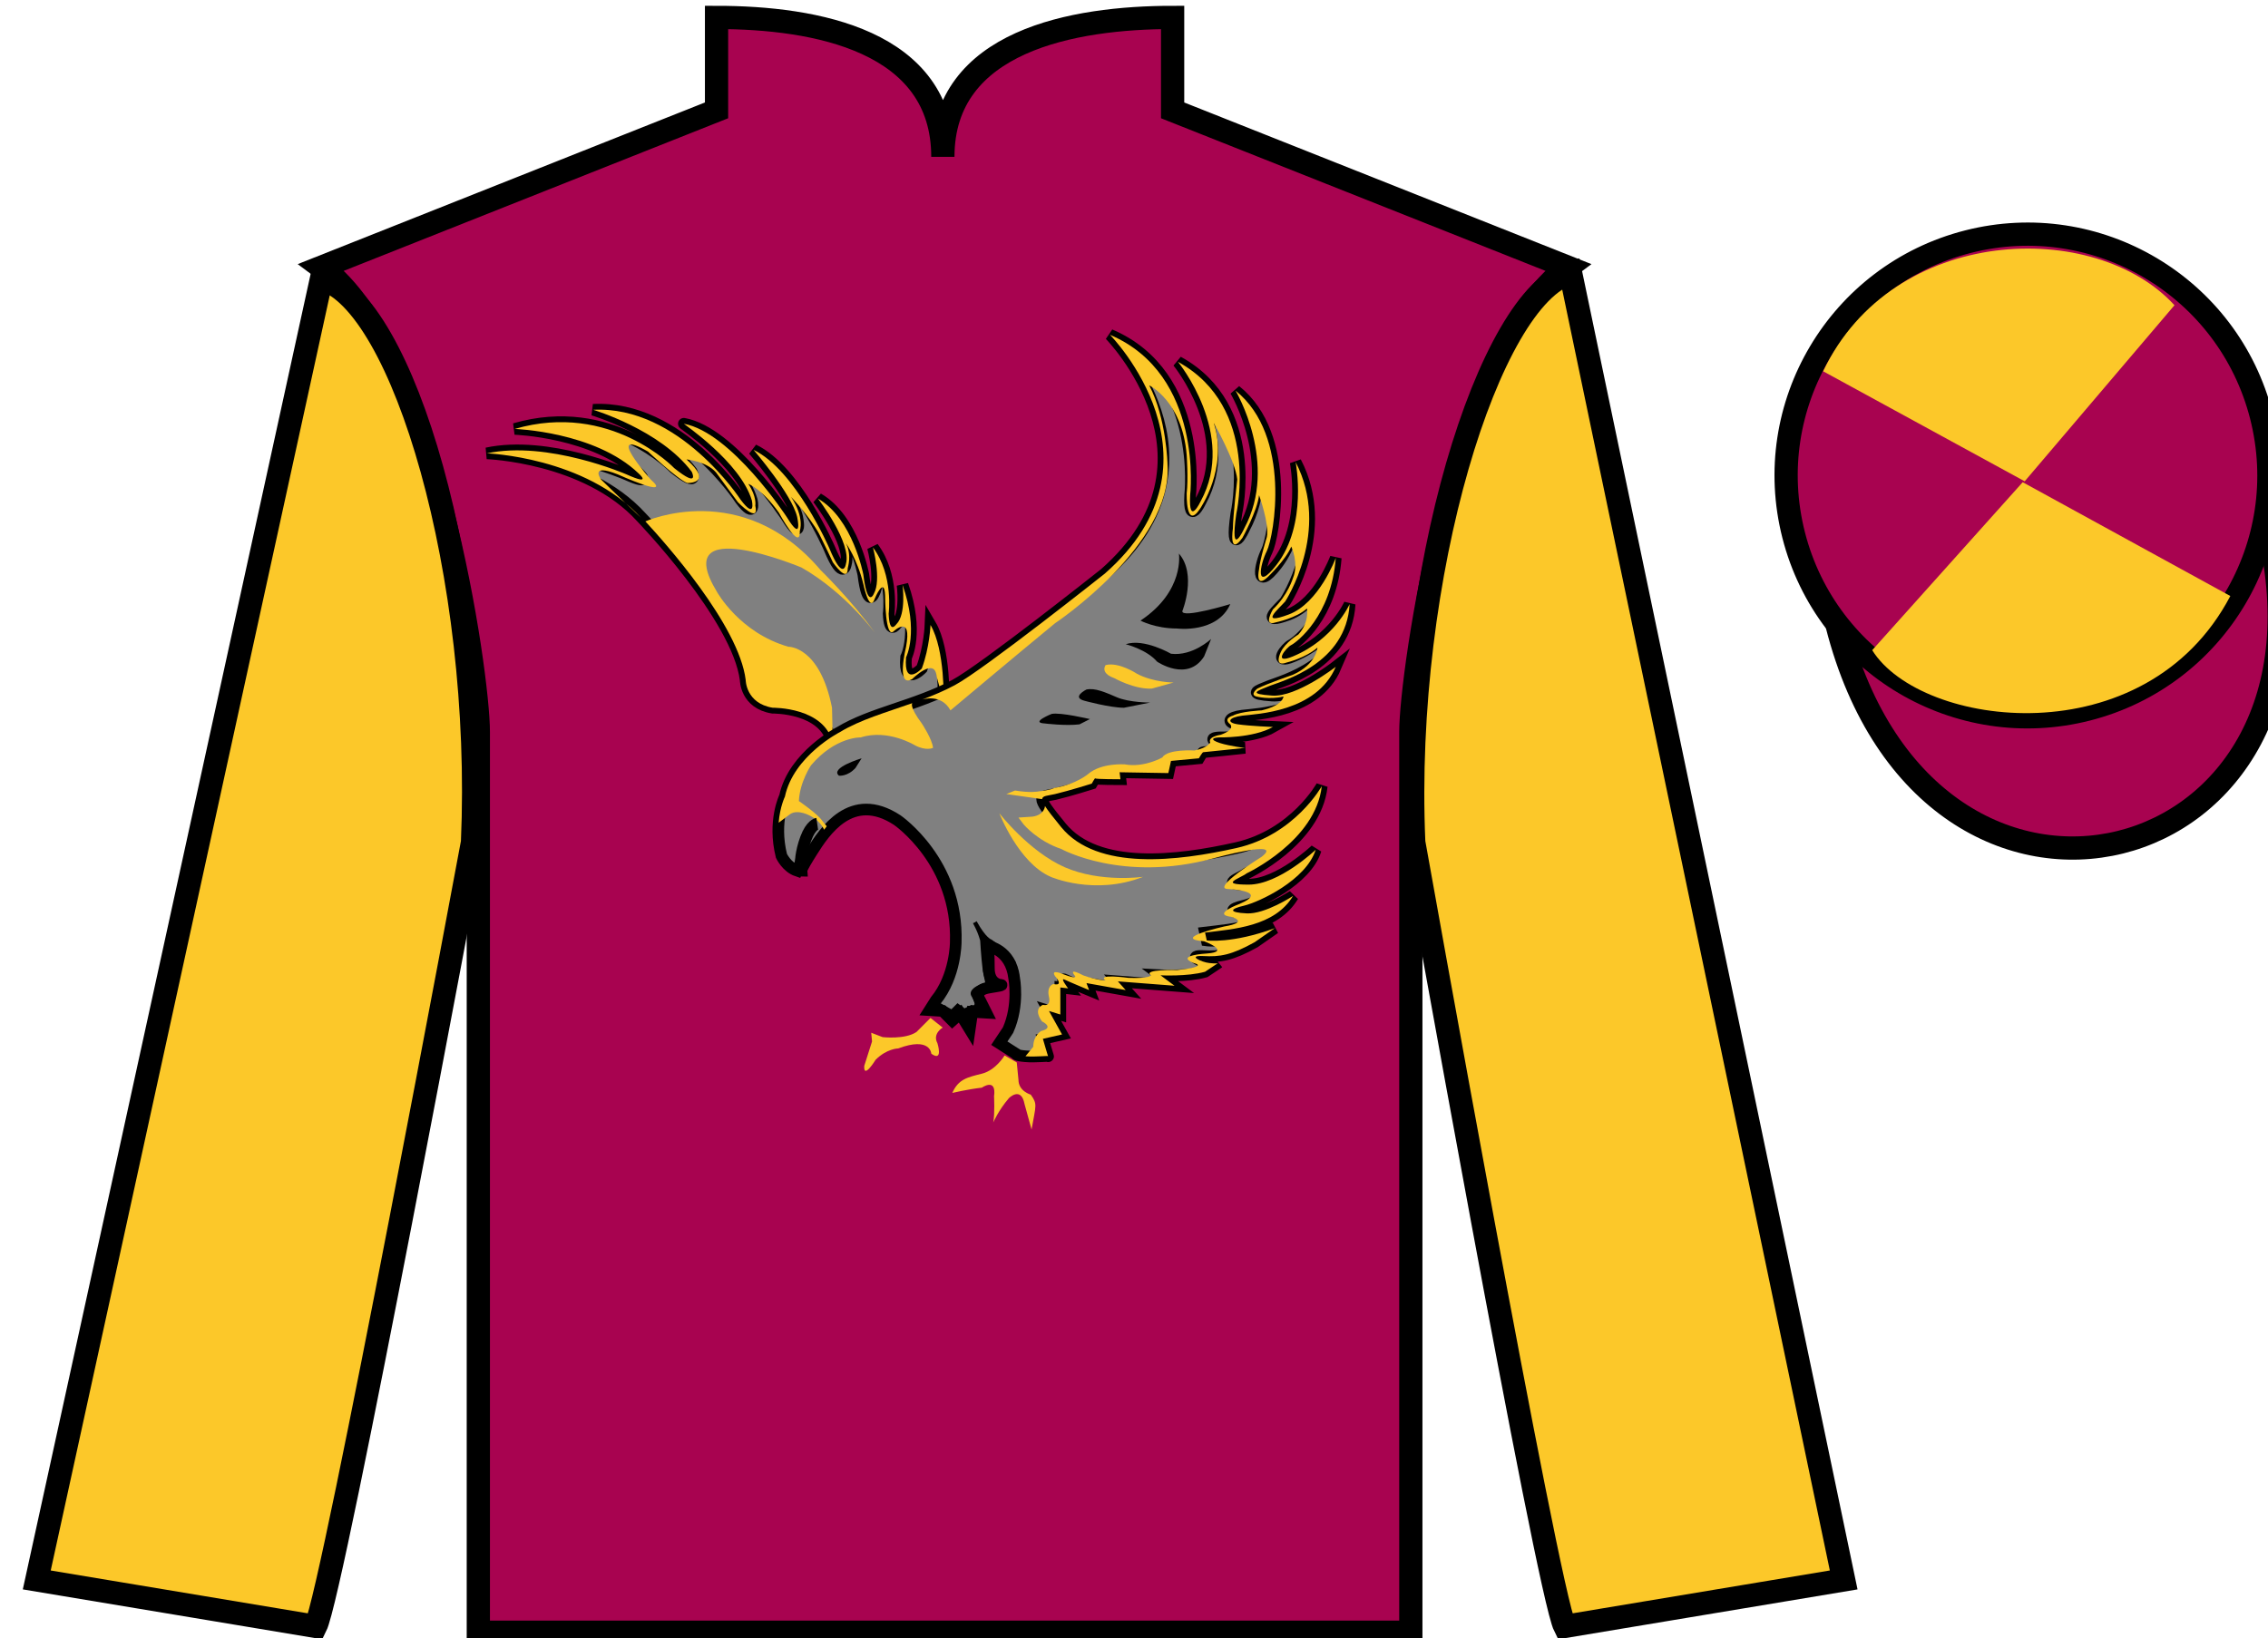
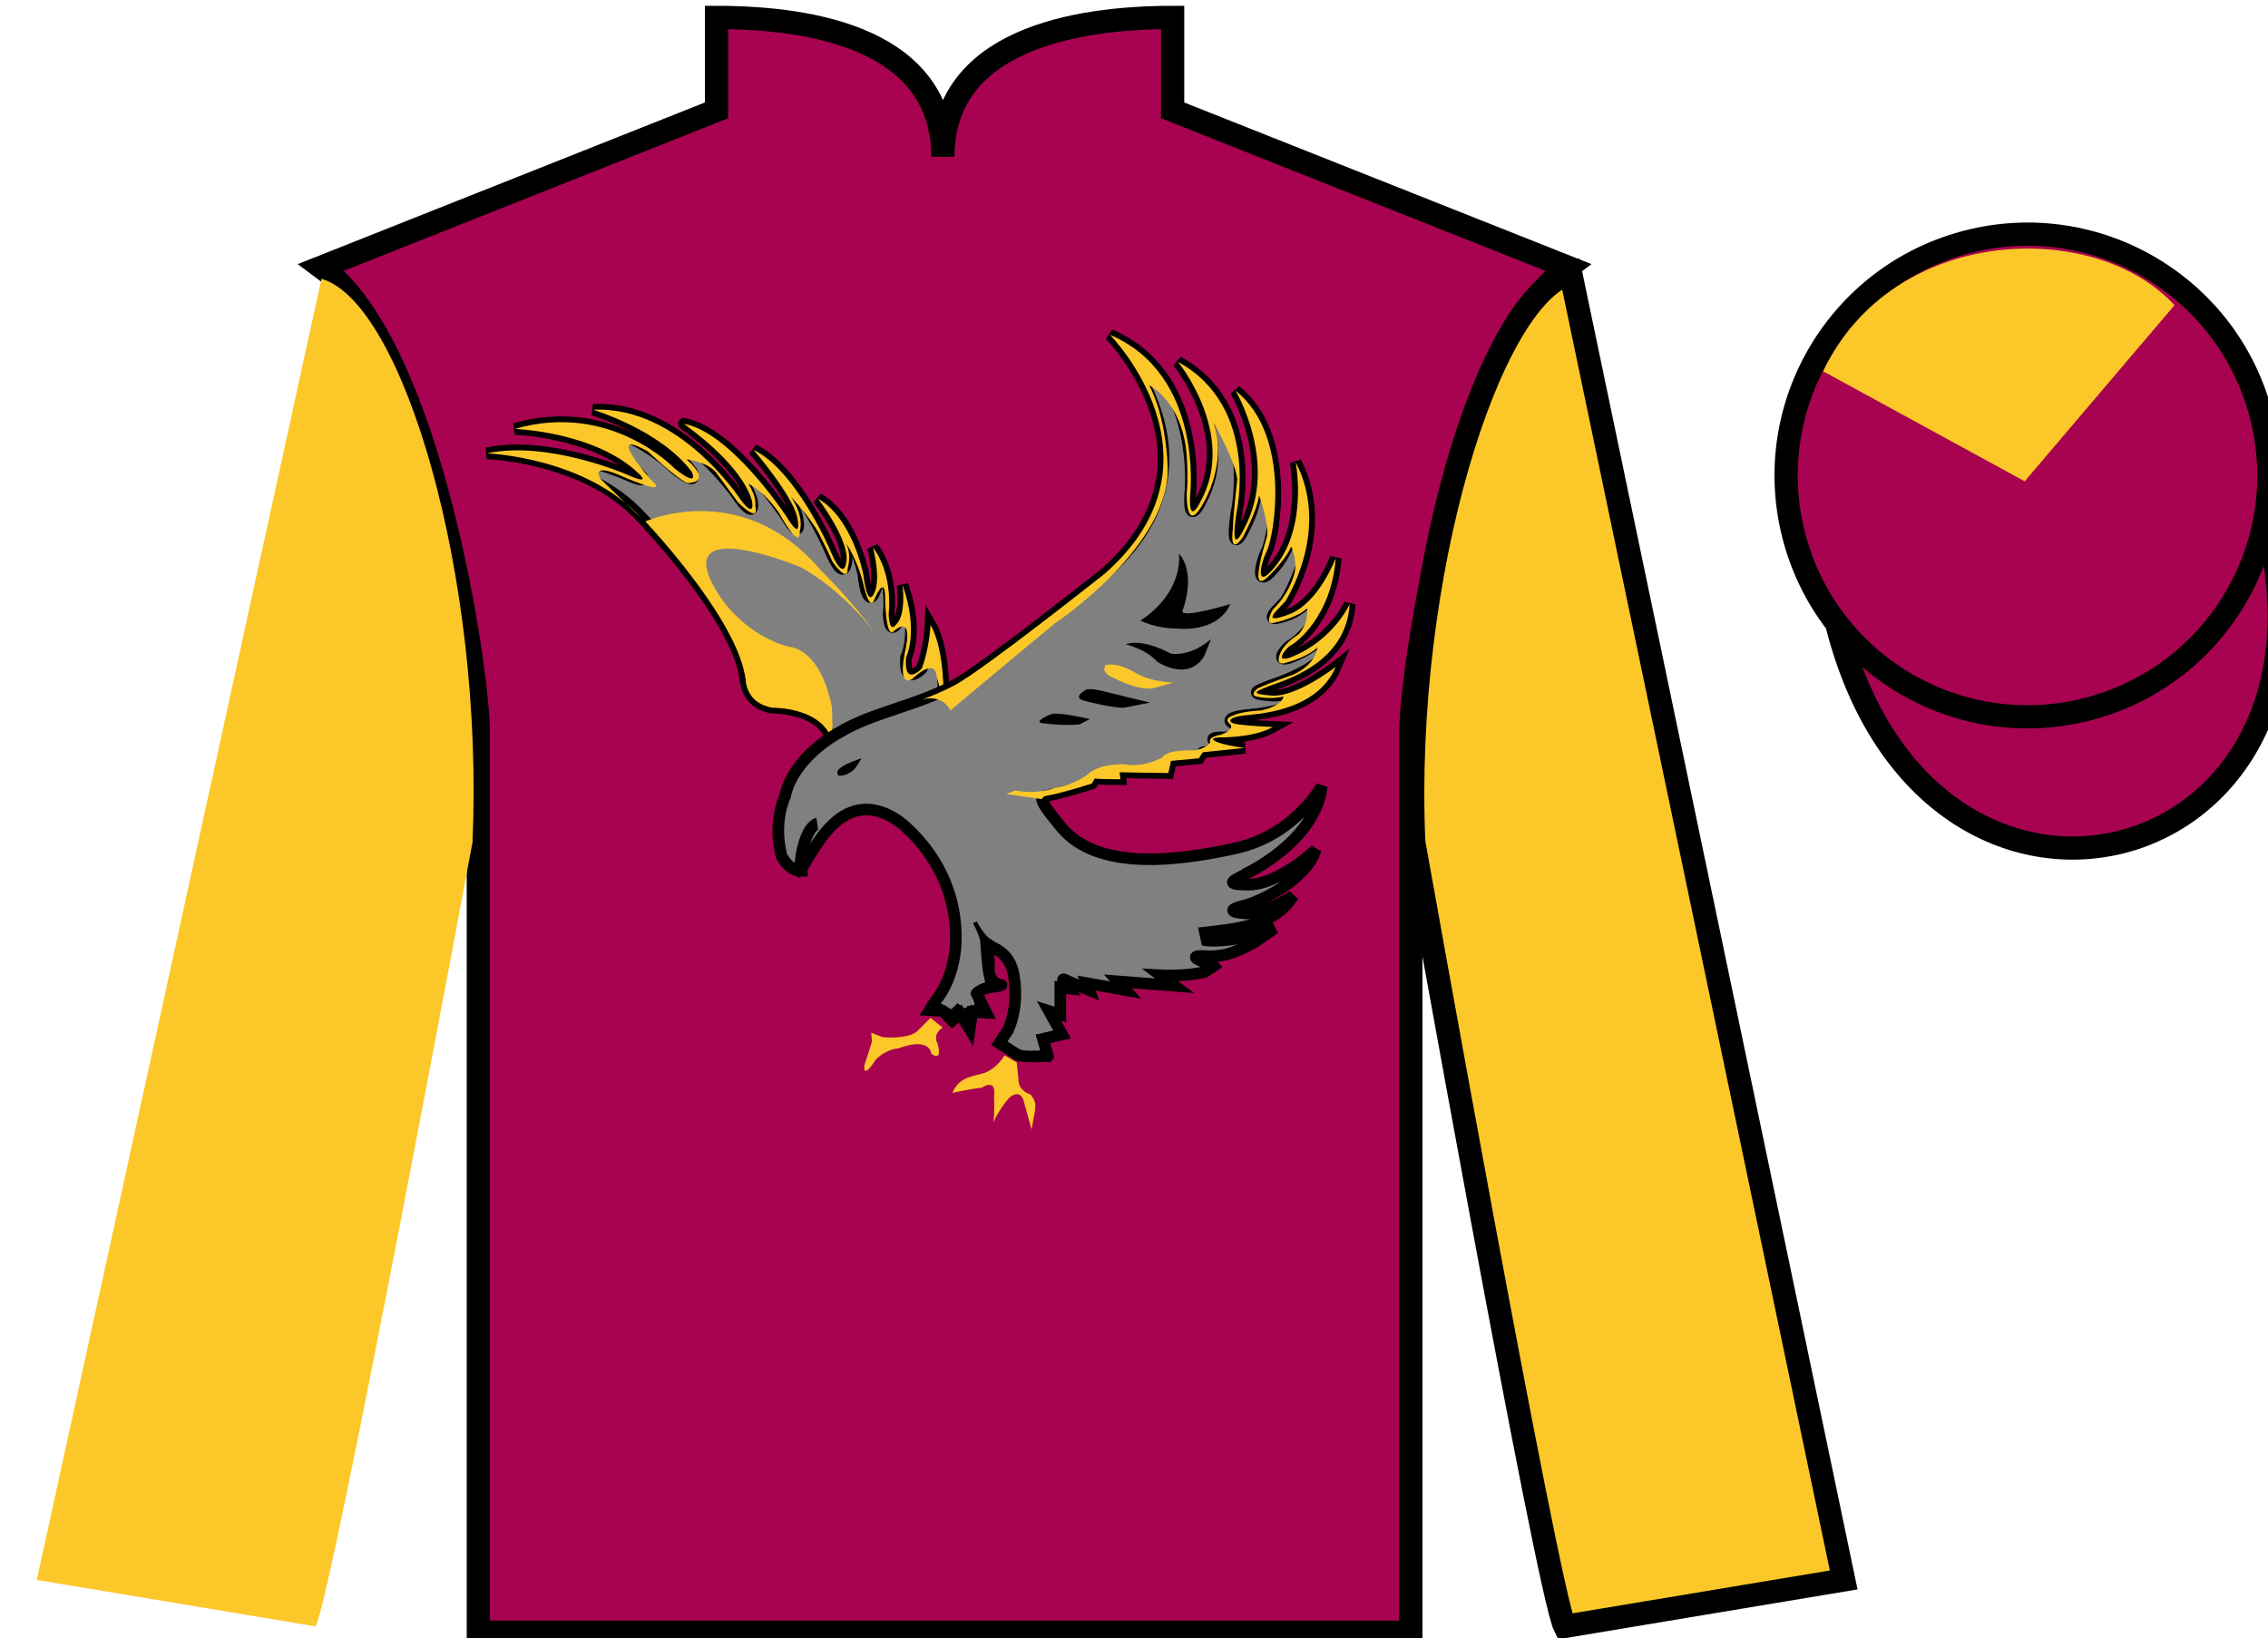
<svg xmlns="http://www.w3.org/2000/svg" width="97.59pt" height="70.5pt" viewBox="0 0 97.59 70.5" version="1.1">
  <g id="surface0">
    <path style=" stroke:none;fill-rule:nonzero;fill:rgb(65.882%,1.34%,31.255%);fill-opacity:1;" d="M 30.832 0.75 L 30.832 4.75 L 13.832 11.5 C 18.582 15 20.582 29 20.582 31.5 C 20.582 34 20.582 70.25 20.582 70.25 L 60.707 70.25 C 60.707 70.25 60.707 34 60.707 31.5 C 60.707 29 62.707 15 67.457 11.5 L 50.457 4.75 L 50.457 0.75 C 46.195 0.75 40.57 1.75 40.57 6.75 C 40.57 1.75 35.098 0.75 30.832 0.75 " />
    <path style="fill:none;stroke-width:10;stroke-linecap:butt;stroke-linejoin:miter;stroke:rgb(0%,0%,0%);stroke-opacity:1;stroke-miterlimit:4;" d="M 308.32 697.5 L 308.32 657.5 L 138.32 590 C 185.82 555 205.82 415 205.82 390 C 205.82 365 205.82 2.5 205.82 2.5 L 607.07 2.5 C 607.07 2.5 607.07 365 607.07 390 C 607.07 415 627.07 555 674.57 590 L 504.57 657.5 L 504.57 697.5 C 461.953 697.5 405.703 687.5 405.703 637.5 C 405.703 687.5 350.977 697.5 308.32 697.5 Z M 308.32 697.5 " transform="matrix(0.1,0,0,-0.1,0,70.5)" />
    <path style=" stroke:none;fill-rule:nonzero;fill:rgb(98.576%,78.399%,16.048%);fill-opacity:1;" d="M 13.582 70 C 14.332 68.5 20.332 36.25 20.332 36.25 C 20.832 24.75 17.332 13 13.832 12 L 1.582 68 L 13.582 70 " />
-     <path style="fill:none;stroke-width:10;stroke-linecap:butt;stroke-linejoin:miter;stroke:rgb(0%,0%,0%);stroke-opacity:1;stroke-miterlimit:4;" d="M 135.82 5 C 143.32 20 203.32 342.5 203.32 342.5 C 208.32 457.5 173.32 575 138.32 585 L 15.82 25 L 135.82 5 Z M 135.82 5 " transform="matrix(0.1,0,0,-0.1,0,70.5)" />
    <path style=" stroke:none;fill-rule:nonzero;fill:rgb(98.576%,78.399%,16.048%);fill-opacity:1;" d="M 79.332 68 L 67.582 11.75 C 64.082 12.75 60.332 24.75 60.832 36.25 C 60.832 36.25 66.582 68.5 67.332 70 L 79.332 68 " />
    <path style="fill:none;stroke-width:10;stroke-linecap:butt;stroke-linejoin:miter;stroke:rgb(0%,0%,0%);stroke-opacity:1;stroke-miterlimit:4;" d="M 793.32 25 L 675.82 587.5 C 640.82 577.5 603.32 457.5 608.32 342.5 C 608.32 342.5 665.82 20 673.32 5 L 793.32 25 Z M 793.32 25 " transform="matrix(0.1,0,0,-0.1,0,70.5)" />
    <path style="fill-rule:nonzero;fill:rgb(65.882%,1.34%,31.255%);fill-opacity:1;stroke-width:10;stroke-linecap:butt;stroke-linejoin:miter;stroke:rgb(0%,0%,0%);stroke-opacity:1;stroke-miterlimit:4;" d="M 790.508 435.898 C 830.234 280.273 1014.18 327.852 975.391 479.844 " transform="matrix(0.1,0,0,-0.1,0,70.5)" />
    <path style=" stroke:none;fill-rule:nonzero;fill:rgb(65.882%,1.34%,31.255%);fill-opacity:1;" d="M 89.809 30.527 C 95.367 29.109 98.723 23.453 97.305 17.898 C 95.887 12.34 90.234 8.984 84.676 10.402 C 79.117 11.82 75.762 17.473 77.18 23.031 C 78.598 28.59 84.254 31.945 89.809 30.527 " />
    <path style="fill:none;stroke-width:10;stroke-linecap:butt;stroke-linejoin:miter;stroke:rgb(0%,0%,0%);stroke-opacity:1;stroke-miterlimit:4;" d="M 898.086 399.727 C 953.672 413.906 987.227 470.469 973.047 526.016 C 958.867 581.602 902.344 615.156 846.758 600.977 C 791.172 586.797 757.617 530.273 771.797 474.688 C 785.977 419.102 842.539 385.547 898.086 399.727 Z M 898.086 399.727 " transform="matrix(0.1,0,0,-0.1,0,70.5)" />
    <path style=" stroke:none;fill-rule:nonzero;fill:rgb(98.576%,78.399%,16.048%);fill-opacity:1;" d="M 93.566 13.137 L 87.121 20.715 L 78.449 15.98 C 81.445 9.664 90.16 9.402 93.566 13.137 " />
-     <path style=" stroke:none;fill-rule:nonzero;fill:rgb(98.576%,78.399%,16.048%);fill-opacity:1;" d="M 80.559 27.984 L 87.035 20.754 L 95.969 25.652 C 92.32 32.598 82.66 31.344 80.559 27.984 " />
    <path style=" stroke:none;fill-rule:nonzero;fill:rgb(50.001%,50.001%,50.001%);fill-opacity:1;" d="M 40.602 30.199 C 40.602 30.199 40.676 27.988 40.039 26.898 C 40.039 26.898 40 27.875 39.664 28.773 C 39.664 28.773 38.875 29.602 38.988 28.289 C 38.988 28.289 39.551 27.199 38.836 25.176 C 38.836 25.176 39.004 26.434 38.574 26.863 C 38.539 26.898 38.273 27.312 38.238 26.414 C 38.238 26.414 38.461 24.762 37.562 23.562 C 37.562 23.562 37.938 24.949 37.602 25.551 C 37.602 25.551 37.336 26.227 37.148 24.727 C 37.148 24.727 36.699 22.324 35.199 21.461 C 35.199 21.461 36.664 23.375 36.398 24.273 C 36.398 24.273 36.289 25.062 35.688 23.602 C 35.688 23.602 34.227 20.227 32.426 19.363 C 32.426 19.363 34.074 21.273 34.301 22.25 C 34.301 22.25 34.562 23.414 33.852 22.25 C 33.852 22.25 31.473 18.613 29.426 18.238 C 29.387 18.23 31.863 19.887 32.352 21.539 C 32.352 21.539 32.539 22.398 31.863 21.5 C 31.863 21.5 29.238 17.449 25.523 17.637 C 25.523 17.637 28.414 18.5 29.762 20.301 C 29.762 20.301 30.137 21.051 29.012 20.148 C 29.012 20.148 26.273 17.262 22.148 18.461 C 22.148 18.461 25.602 18.574 27.477 20.375 C 27.477 20.375 28.113 20.938 26.949 20.414 C 26.949 20.414 23.574 18.949 20.949 19.512 C 20.949 19.512 25.227 19.66 27.586 22.25 C 27.586 22.25 31.75 26.562 32.086 29.262 C 32.086 29.262 32.086 30.273 33.25 30.461 C 33.25 30.461 35.5 30.426 35.836 32 L 40.602 30.199 " />
    <path style="fill:none;stroke-width:5;stroke-linecap:butt;stroke-linejoin:miter;stroke:rgb(0%,0%,0%);stroke-opacity:1;stroke-miterlimit:4;" d="M 406.016 403.008 C 406.016 403.008 406.758 425.117 400.391 436.016 C 400.391 436.016 400 426.25 396.641 417.266 C 396.641 417.266 388.75 408.984 389.883 422.109 C 389.883 422.109 395.508 433.008 388.359 453.242 C 388.359 453.242 390.039 440.664 385.742 436.367 C 385.391 436.016 382.734 431.875 382.383 440.859 C 382.383 440.859 384.609 457.383 375.625 469.375 C 375.625 469.375 379.375 455.508 376.016 449.492 C 376.016 449.492 373.359 442.734 371.484 457.734 C 371.484 457.734 366.992 481.758 351.992 490.391 C 351.992 490.391 366.641 471.25 363.984 462.266 C 363.984 462.266 362.891 454.375 356.875 468.984 C 356.875 468.984 342.266 502.734 324.258 511.367 C 324.258 511.367 340.742 492.266 343.008 482.5 C 343.008 482.5 345.625 470.859 338.516 482.5 C 338.516 482.5 314.727 518.867 294.258 522.617 C 293.867 522.695 318.633 506.133 323.516 489.609 C 323.516 489.609 325.391 481.016 318.633 490 C 318.633 490 292.383 530.508 255.234 528.633 C 255.234 528.633 284.141 520 297.617 501.992 C 297.617 501.992 301.367 494.492 290.117 503.516 C 290.117 503.516 262.734 532.383 221.484 520.391 C 221.484 520.391 256.016 519.258 274.766 501.25 C 274.766 501.25 281.133 495.625 269.492 500.859 C 269.492 500.859 235.742 515.508 209.492 509.883 C 209.492 509.883 252.266 508.398 275.859 482.5 C 275.859 482.5 317.5 439.375 320.859 412.383 C 320.859 412.383 320.859 402.266 332.5 400.391 C 332.5 400.391 355 400.742 358.359 385 L 406.016 403.008 Z M 406.016 403.008 " transform="matrix(0.1,0,0,-0.1,0,70.5)" />
    <path style=" stroke:none;fill-rule:nonzero;fill:rgb(98.576%,78.399%,16.048%);fill-opacity:1;" d="M 35.836 32 C 35.5 30.426 33.25 30.461 33.25 30.461 C 32.086 30.273 32.086 29.262 32.086 29.262 C 31.793 26.902 28.574 23.309 27.77 22.441 C 27.77 22.441 31.938 20.562 35.312 24.539 C 35.312 24.539 36.625 25.812 37.676 27.273 C 37.676 27.273 36.398 25.512 34.488 24.426 C 34.488 24.426 28.75 22.023 30.852 25.477 C 30.852 25.477 31.824 27.238 33.926 27.836 C 33.926 27.836 35.273 27.801 35.801 30.461 L 35.836 32 " />
    <path style=" stroke:none;fill-rule:nonzero;fill:rgb(98.576%,78.399%,16.048%);fill-opacity:1;" d="M 40.602 30.199 C 40.602 30.199 40.676 27.988 40.039 26.898 C 40.039 26.898 40 27.875 39.664 28.773 C 39.664 28.773 38.875 29.602 38.988 28.289 C 38.988 28.289 39.551 27.199 38.836 25.176 C 38.836 25.176 39.004 26.434 38.574 26.863 C 38.539 26.898 38.273 27.312 38.238 26.414 C 38.238 26.414 38.461 24.762 37.562 23.562 C 37.562 23.562 37.938 24.949 37.602 25.551 C 37.602 25.551 37.336 26.227 37.148 24.727 C 37.148 24.727 36.699 22.324 35.199 21.461 C 35.199 21.461 36.664 23.375 36.398 24.273 C 36.398 24.273 36.289 25.062 35.688 23.602 C 35.688 23.602 34.227 20.227 32.426 19.363 C 32.426 19.363 34.074 21.273 34.301 22.25 C 34.301 22.25 34.562 23.414 33.852 22.25 C 33.852 22.25 31.473 18.613 29.426 18.238 C 29.387 18.23 31.863 19.887 32.352 21.539 C 32.352 21.539 32.539 22.398 31.863 21.5 C 31.863 21.5 29.238 17.449 25.523 17.637 C 25.523 17.637 28.414 18.5 29.762 20.301 C 29.762 20.301 30.137 21.051 29.012 20.148 C 29.012 20.148 26.273 17.262 22.148 18.461 C 22.148 18.461 25.602 18.574 27.477 20.375 C 27.477 20.375 28.113 20.938 26.949 20.414 C 26.949 20.414 23.574 18.949 20.949 19.512 C 20.949 19.512 25.188 19.66 27.586 22.289 C 27.586 22.289 26.238 21.012 25.863 20.637 C 25.863 20.637 25.336 19.926 26.574 20.414 C 26.574 20.414 28.977 21.5 28 20.637 C 28 20.637 25.938 18.312 27.887 19.438 C 27.887 19.438 29.164 20.637 29.574 20.789 C 29.574 20.789 30.738 20.824 29.539 19.773 C 29.539 19.773 30.398 19.852 30.812 20.336 C 30.812 20.336 31.449 21.199 31.75 21.613 C 31.75 21.613 32.688 22.586 32.5 21.762 C 32.5 21.762 32.574 21.387 32.199 20.824 C 32.199 20.824 32.801 21.051 33.512 22.062 C 33.512 22.062 34.449 23.789 34.414 22.852 C 34.414 22.852 34.637 22.289 34.039 21.387 C 34.039 21.387 34.824 22.211 35.238 22.961 C 35.238 22.961 35.613 23.711 35.836 24.199 C 35.836 24.199 36.477 25.129 36.477 24.461 C 36.477 24.426 36.664 23.898 36.398 23.375 C 36.398 23.375 36.887 24.051 37.148 25.137 C 37.148 25.137 37.414 26.414 37.637 25.773 C 37.637 25.773 38.051 24.762 38.086 25.625 C 38.086 25.625 38.086 27.539 38.461 27.164 C 38.461 27.164 39.25 26.414 38.988 27.836 C 38.988 27.836 38.539 29.637 39.25 29.227 C 39.25 29.227 40.227 28.25 40.301 29.113 L 40.602 30.199 " />
    <path style=" stroke:none;fill-rule:nonzero;fill:rgb(50.001%,50.001%,50.001%);fill-opacity:1;" d="M 47.762 14.41 C 47.762 14.41 53.086 19.812 47.539 24.688 C 47.539 24.688 42.332 28.824 41.086 29.488 C 39.398 30.387 37.488 30.688 36.137 31.512 C 36.137 31.512 34.148 32.523 33.773 34.289 C 33.773 34.289 33.25 35.336 33.625 36.836 C 33.625 36.836 33.852 37.324 34.301 37.477 C 34.301 37.477 34.523 36.988 34.488 36.988 C 34.449 36.988 34.488 37.477 34.488 37.477 C 34.488 37.477 34.414 37.477 34.938 36.648 C 35.461 35.824 36.625 33.988 38.613 35.301 C 38.613 35.301 41.238 37.102 41.125 40.551 C 41.125 40.551 41.125 42.012 40.262 43.062 L 40 43.477 L 40.562 43.512 L 40.977 43.926 L 41.312 43.625 L 41.727 44.301 L 41.836 43.551 L 42.438 43.586 L 42.176 43.062 C 42.176 43.062 41.836 42.613 42.586 42.5 C 43.336 42.387 43.039 42.387 43.039 42.387 C 43.039 42.387 42.551 42.352 42.551 41.676 C 42.551 41 42.512 40.664 42.512 40.699 C 42.512 40.738 43.488 40.852 43.637 42.086 C 43.637 42.086 43.863 43.25 43.375 44.336 L 43 44.898 L 43.711 45.352 C 43.711 45.352 43.676 45.426 44.125 45.461 C 44.574 45.5 45.102 45.426 45.102 45.461 C 45.102 45.5 44.875 44.711 44.875 44.711 L 45.699 44.523 L 45.137 43.512 L 45.625 43.664 L 45.625 42.5 L 45.961 42.539 C 45.961 42.539 45.586 42.051 45.812 42.164 C 46.039 42.273 46.863 42.613 46.863 42.613 L 46.75 42.312 L 48.438 42.613 L 48.102 42.238 L 50.539 42.426 L 49.938 41.977 C 49.938 41.977 51.09 42.039 51.852 41.824 L 52.414 41.449 C 52.414 41.449 52.375 41.488 52.039 41.449 C 51.699 41.414 51.062 41.113 51.773 41.148 C 52.488 41.188 52.977 41.113 53.988 40.551 L 54.852 39.949 C 53.012 40.625 51.926 40.477 51.926 40.477 L 51.852 40.137 C 53.086 39.988 54.852 39.875 55.637 38.562 C 55.637 38.562 54.438 39.352 53.648 39.312 C 52.863 39.273 52.898 39.125 53.539 38.977 C 54.176 38.824 56.199 37.887 56.613 36.574 C 56.613 36.574 55.039 38.074 53.727 38.074 C 52.414 38.074 53.352 37.812 53.648 37.586 C 53.648 37.586 56.613 36.199 56.875 33.836 C 56.875 33.836 55.711 35.938 53.199 36.5 C 50.688 37.062 47.219 37.496 45.664 35.602 C 44.461 34.137 44.762 34.324 45.398 34.176 C 46.039 34.023 46.977 33.727 46.977 33.727 C 46.977 33.727 47.125 33.461 47.125 33.5 C 47.125 33.539 48.211 33.539 48.211 33.539 L 48.176 33.238 L 50.273 33.273 L 50.387 32.75 L 51.586 32.637 C 51.586 32.637 51.738 32.375 51.773 32.375 C 51.812 32.375 53.574 32.188 53.574 32.188 C 53.574 32.188 53.426 32.188 52.863 32.074 C 52.301 31.961 51.926 31.773 52.449 31.738 C 52.449 31.738 53.914 31.773 54.773 31.289 C 54.773 31.289 53.801 31.25 53.273 31.176 C 52.75 31.102 52.863 30.875 53.461 30.801 C 54.062 30.727 56.648 30.648 57.477 28.699 C 57.477 28.699 55.789 30.012 54.738 29.938 C 53.688 29.863 54.062 29.75 54.625 29.523 C 55.188 29.301 57.926 28.586 58.074 26 C 58.074 26 57.402 27.516 55.637 28.25 C 54.738 28.625 55.336 27.875 55.562 27.762 C 55.789 27.648 57.289 26.523 57.477 24.012 C 57.477 24.012 56.762 25.961 55.449 26.449 C 54.137 26.938 55.039 26.188 55.301 25.887 C 55.301 25.887 57.289 22.852 55.75 19.887 C 55.75 19.887 56.281 22.574 54.926 24.312 C 53.988 25.512 54.211 24.312 54.512 23.711 C 54.812 23.113 55.602 18.762 53.164 16.812 C 53.164 16.812 55.039 19.961 53.539 22.738 C 53.539 22.738 52.898 24.164 53.199 22.102 C 53.199 22.102 54.25 17.523 50.688 15.574 C 50.688 15.574 53.238 18.688 51.664 21.574 C 51.664 21.574 51.137 22.699 51.211 21.312 C 51.211 21.312 51.812 16.137 47.762 14.41 " />
    <path style="fill:none;stroke-width:5;stroke-linecap:butt;stroke-linejoin:miter;stroke:rgb(0%,0%,0%);stroke-opacity:1;stroke-miterlimit:4;" d="M 477.617 560.898 C 477.617 560.898 530.859 506.875 475.391 458.125 C 475.391 458.125 423.32 416.758 410.859 410.117 C 393.984 401.133 374.883 398.125 361.367 389.883 C 361.367 389.883 341.484 379.766 337.734 362.109 C 337.734 362.109 332.5 351.641 336.25 336.641 C 336.25 336.641 338.516 331.758 343.008 330.234 C 343.008 330.234 345.234 335.117 344.883 335.117 C 344.492 335.117 344.883 330.234 344.883 330.234 C 344.883 330.234 344.141 330.234 349.375 338.516 C 354.609 346.758 366.25 365.117 386.133 351.992 C 386.133 351.992 412.383 333.984 411.25 299.492 C 411.25 299.492 411.25 284.883 402.617 274.375 L 400 270.234 L 405.625 269.883 L 409.766 265.742 L 413.125 268.75 L 417.266 261.992 L 418.359 269.492 L 424.375 269.141 L 421.758 274.375 C 421.758 274.375 418.359 278.867 425.859 280 C 433.359 281.133 430.391 281.133 430.391 281.133 C 430.391 281.133 425.508 281.484 425.508 288.242 C 425.508 295 425.117 298.359 425.117 298.008 C 425.117 297.617 434.883 296.484 436.367 284.141 C 436.367 284.141 438.633 272.5 433.75 261.641 L 430 256.016 L 437.109 251.484 C 437.109 251.484 436.758 250.742 441.25 250.391 C 445.742 250 451.016 250.742 451.016 250.391 C 451.016 250 448.75 257.891 448.75 257.891 L 456.992 259.766 L 451.367 269.883 L 456.25 268.359 L 456.25 280 L 459.609 279.609 C 459.609 279.609 455.859 284.492 458.125 283.359 C 460.391 282.266 468.633 278.867 468.633 278.867 L 467.5 281.875 L 484.375 278.867 L 481.016 282.617 L 505.391 280.742 L 499.375 285.234 C 499.375 285.234 510.898 284.609 518.516 286.758 L 524.141 290.508 C 524.141 290.508 523.75 290.117 520.391 290.508 C 516.992 290.859 510.625 293.867 517.734 293.516 C 524.883 293.125 529.766 293.867 539.883 299.492 L 548.516 305.508 C 530.117 298.75 519.258 300.234 519.258 300.234 L 518.516 303.633 C 530.859 305.117 548.516 306.25 556.367 319.375 C 556.367 319.375 544.375 311.484 536.484 311.875 C 528.633 312.266 528.984 313.75 535.391 315.234 C 541.758 316.758 561.992 326.133 566.133 339.258 C 566.133 339.258 550.391 324.258 537.266 324.258 C 524.141 324.258 533.516 326.875 536.484 329.141 C 536.484 329.141 566.133 343.008 568.75 366.641 C 568.75 366.641 557.109 345.625 531.992 340 C 506.875 334.375 472.188 330.039 456.641 348.984 C 444.609 363.633 447.617 361.758 453.984 363.242 C 460.391 364.766 469.766 367.734 469.766 367.734 C 469.766 367.734 471.25 370.391 471.25 370 C 471.25 369.609 482.109 369.609 482.109 369.609 L 481.758 372.617 L 502.734 372.266 L 503.867 377.5 L 515.859 378.633 C 515.859 378.633 517.383 381.25 517.734 381.25 C 518.125 381.25 535.742 383.125 535.742 383.125 C 535.742 383.125 534.258 383.125 528.633 384.258 C 523.008 385.391 519.258 387.266 524.492 387.617 C 524.492 387.617 539.141 387.266 547.734 392.109 C 547.734 392.109 538.008 392.5 532.734 393.242 C 527.5 393.984 528.633 396.25 534.609 396.992 C 540.625 397.734 566.484 398.516 574.766 418.008 C 574.766 418.008 557.891 404.883 547.383 405.625 C 536.875 406.367 540.625 407.5 546.25 409.766 C 551.875 411.992 579.258 419.141 580.742 445 C 580.742 445 574.023 429.844 556.367 422.5 C 547.383 418.75 553.359 426.25 555.625 427.383 C 557.891 428.516 572.891 439.766 574.766 464.883 C 574.766 464.883 567.617 445.391 554.492 440.508 C 541.367 435.625 550.391 443.125 553.008 446.133 C 553.008 446.133 572.891 476.484 557.5 506.133 C 557.5 506.133 562.812 479.258 549.258 461.875 C 539.883 449.883 542.109 461.875 545.117 467.891 C 548.125 473.867 556.016 517.383 531.641 536.875 C 531.641 536.875 550.391 505.391 535.391 477.617 C 535.391 477.617 528.984 463.359 531.992 483.984 C 531.992 483.984 542.5 529.766 506.875 549.258 C 506.875 549.258 532.383 518.125 516.641 489.258 C 516.641 489.258 511.367 478.008 512.109 491.875 C 512.109 491.875 518.125 543.633 477.617 560.898 Z M 477.617 560.898 " transform="matrix(0.1,0,0,-0.1,0,70.5)" />
-     <path style=" stroke:none;fill-rule:nonzero;fill:rgb(98.576%,78.399%,16.048%);fill-opacity:1;" d="M 33.504 35.41 C 33.562 34.715 33.773 34.289 33.773 34.289 C 34.148 32.523 36.137 31.512 36.137 31.512 C 37.012 30.977 38.125 30.664 39.258 30.262 C 39.258 30.262 39.102 30.387 39.664 31.137 C 39.664 31.137 40.113 31.812 40.148 32.188 C 40.148 32.188 39.852 32.336 39.363 32.074 C 39.363 32.074 38.199 31.363 37.039 31.738 C 37.039 31.738 35.949 31.699 34.898 32.938 C 34.898 32.938 34.414 33.648 34.375 34.477 C 34.375 34.477 35.199 35.039 35.387 35.336 L 35.574 35.562 L 35.461 35.711 C 35.461 35.711 35.312 35.336 34.863 35.113 C 34.863 35.113 34.336 34.812 34 35.039 L 33.504 35.41 " />
    <path style=" stroke:none;fill-rule:nonzero;fill:rgb(0%,0%,0%);fill-opacity:1;" d="M 40.262 43.062 L 40 43.477 L 40.562 43.512 L 40.977 43.926 L 41.312 43.625 L 41.727 44.301 L 41.836 43.551 L 42.438 43.586 L 42.176 43.062 C 42.176 43.062 41.836 42.613 42.586 42.5 C 43.336 42.387 43.039 42.387 43.039 42.387 C 43.039 42.387 42.551 42.352 42.551 41.676 C 42.551 41 42.512 40.664 42.512 40.699 C 42.512 40.738 43.488 40.852 43.637 42.086 C 43.637 42.086 43.66 42.199 43.676 42.387 C 43.676 42.387 44.051 42.199 43.711 41.523 C 43.711 41.523 43.863 41.301 42.664 40.438 C 42.664 40.438 42.438 40.398 42.023 39.648 C 42.023 39.648 41.914 39.727 41.875 39.727 C 41.836 39.727 42.023 39.949 42.176 40.477 C 42.176 40.477 42.211 41.148 42.289 41.789 L 42.398 42.312 C 42.398 42.312 42.363 42.273 42.062 42.426 C 42.062 42.426 41.648 42.613 41.801 42.875 C 41.801 42.875 42.102 43.363 41.801 43.25 L 41.5 43.398 L 41.199 43.176 L 40.938 43.438 L 40.262 43.062 " />
-     <path style=" stroke:none;fill-rule:nonzero;fill:rgb(98.576%,78.399%,16.048%);fill-opacity:1;" d="M 44.461 45.051 C 44.461 44.562 44.801 44.375 44.801 44.375 C 45.398 44.227 44.836 43.961 44.836 43.961 C 44.426 43.398 44.875 43.25 44.875 43.25 C 45.25 43.324 45.137 42.914 45.137 42.914 C 45.023 42.426 45.324 42.352 45.324 42.352 C 45.812 42.461 45.398 42.012 45.398 42.012 C 45.176 41.676 45.773 41.938 45.773 41.938 C 46.375 42.164 46.262 42.012 46.262 42.012 C 45.926 41.602 46.602 41.977 46.602 41.977 C 47.238 42.199 47.574 42.199 47.574 42.199 C 47.164 41.898 48.551 42.086 48.551 42.086 C 49.488 42.125 49.523 41.977 49.523 41.977 C 49.148 41.711 50.648 41.75 50.648 41.75 C 52.074 41.602 51.363 41.449 51.363 41.449 C 50.539 41.113 51.926 41.039 51.926 41.039 C 53.012 40.961 51.812 40.512 51.812 40.512 C 50.352 40.398 52.676 39.875 52.676 39.875 C 53.801 39.688 52.977 39.461 52.977 39.461 C 52.113 39.352 53.352 38.898 53.352 38.898 C 54.664 38.336 52.824 38.262 52.824 38.262 C 52.113 38.227 54.289 36.875 54.289 36.875 C 55.301 36.086 52.188 36.949 52.188 36.949 C 48.289 38 45.664 36.539 45.664 36.539 C 44.648 36.199 44.051 35.488 44.051 35.488 L 43.824 35.188 L 44.426 35.148 C 44.949 35.074 44.965 34.691 44.965 34.691 C 45.09 34.887 45.312 35.172 45.664 35.602 C 47.219 37.496 50.688 37.062 53.199 36.5 C 55.711 35.938 56.875 33.836 56.875 33.836 C 56.613 36.199 53.648 37.586 53.648 37.586 C 53.352 37.812 52.414 38.074 53.727 38.074 C 55.039 38.074 56.613 36.574 56.613 36.574 C 56.199 37.887 54.176 38.824 53.539 38.977 C 52.898 39.125 52.863 39.273 53.648 39.312 C 54.438 39.352 55.637 38.562 55.637 38.562 C 54.852 39.875 53.086 39.988 51.852 40.137 L 51.926 40.477 C 51.926 40.477 53.012 40.625 54.852 39.949 L 53.988 40.551 C 52.977 41.113 52.488 41.188 51.773 41.148 C 51.062 41.113 51.699 41.414 52.039 41.449 C 52.375 41.488 52.414 41.449 52.414 41.449 L 51.852 41.824 C 51.09 42.039 49.938 41.977 49.938 41.977 L 50.539 42.426 L 48.102 42.238 L 48.438 42.613 L 46.75 42.312 L 46.863 42.613 C 46.863 42.613 46.039 42.273 45.812 42.164 C 45.586 42.051 45.961 42.539 45.961 42.539 L 45.625 42.5 L 45.625 43.664 L 45.137 43.512 L 45.699 44.523 L 44.875 44.711 C 44.875 44.711 45.102 45.5 45.102 45.461 C 45.102 45.426 44.574 45.5 44.125 45.461 L 44.461 45.051 " />
    <path style=" stroke:none;fill-rule:nonzero;fill:rgb(98.576%,78.399%,16.048%);fill-opacity:1;" d="M 44.844 34.395 C 44.848 34.242 45.082 34.25 45.398 34.176 C 46.039 34.023 46.977 33.727 46.977 33.727 C 46.977 33.727 47.125 33.461 47.125 33.5 C 47.125 33.539 48.211 33.539 48.211 33.539 L 48.176 33.238 L 50.273 33.273 L 50.387 32.75 L 51.586 32.637 C 51.586 32.637 51.738 32.375 51.773 32.375 C 51.812 32.375 53.574 32.188 53.574 32.188 C 53.574 32.188 53.426 32.188 52.863 32.074 C 52.301 31.961 51.926 31.773 52.449 31.738 C 52.449 31.738 53.914 31.773 54.773 31.289 C 54.773 31.289 53.801 31.25 53.273 31.176 C 52.75 31.102 52.863 30.875 53.461 30.801 C 54.062 30.727 56.648 30.648 57.477 28.699 C 57.477 28.699 55.789 30.012 54.738 29.938 C 53.688 29.863 54.062 29.75 54.625 29.523 C 55.188 29.301 57.926 28.586 58.074 26 C 58.074 26 57.402 27.516 55.637 28.25 C 54.738 28.625 55.336 27.875 55.562 27.762 C 55.789 27.648 57.289 26.523 57.477 24.012 C 57.477 24.012 56.762 25.961 55.449 26.449 C 54.137 26.938 55.039 26.188 55.301 25.887 C 55.301 25.887 57.289 22.852 55.75 19.887 C 55.75 19.887 56.281 22.574 54.926 24.312 C 53.988 25.512 54.211 24.312 54.512 23.711 C 54.812 23.113 55.602 18.762 53.164 16.812 C 53.164 16.812 55.039 19.961 53.539 22.738 C 53.539 22.738 52.898 24.164 53.199 22.102 C 53.199 22.102 54.25 17.523 50.688 15.574 C 50.688 15.574 53.238 18.688 51.664 21.574 C 51.664 21.574 51.137 22.699 51.211 21.312 C 51.211 21.312 51.812 16.137 47.762 14.41 C 47.762 14.41 53.086 19.812 47.539 24.688 C 47.539 24.688 42.332 28.824 41.086 29.488 C 40.629 29.734 40.148 29.934 39.672 30.113 C 39.672 30.113 40.488 29.824 40.898 30.574 C 40.898 30.574 43.711 28.211 45.398 26.824 C 45.398 26.824 50.461 23.449 50.238 20 C 50.238 20 50.199 18.012 49.449 16.586 C 49.449 16.586 50.875 17.262 51.062 19.586 C 51.062 19.586 51.137 20.602 51.062 21.238 C 51.062 21.238 51.023 22.812 51.625 21.914 C 51.625 21.914 52.863 20.148 52.227 18.199 C 52.227 18.199 53.164 19.852 53.238 20.637 C 53.238 20.637 53.051 22.25 53.051 22.738 C 53.051 22.738 52.863 23.977 53.461 23.148 C 53.461 23.148 54.102 21.988 54.176 21.312 C 54.176 21.312 54.625 22.551 54.512 23.113 C 54.512 23.113 54.211 24.086 54.176 24.5 C 54.176 24.5 53.988 25.363 54.551 24.836 C 54.551 24.836 55.336 24.086 55.562 23.523 C 55.562 23.523 55.898 24.238 55.637 24.875 C 55.637 24.875 55.414 25.625 54.773 26.227 C 54.773 26.227 54.324 26.977 54.887 26.789 C 54.887 26.789 55.789 26.602 56.238 26.188 C 56.238 26.188 56.352 26.789 55.863 27.312 C 55.863 27.312 55.301 27.648 55.113 28.062 C 55.113 28.062 54.773 28.738 55.375 28.512 C 55.375 28.512 56.164 28.324 56.688 27.875 C 56.688 27.875 56.648 28.586 55.637 29.039 C 55.637 29.039 54.551 29.414 54.102 29.637 C 54.102 29.637 53.762 29.898 54.062 29.977 C 54.062 29.977 54.625 30.125 55.227 29.977 C 55.227 29.977 55.227 30.352 54.289 30.574 C 54.289 30.574 53.387 30.613 53.051 30.801 C 53.051 30.801 52.602 30.914 52.938 31.176 C 52.938 31.176 53.164 31.398 52.523 31.625 C 52.523 31.625 51.961 31.699 52.074 31.961 C 52.074 31.961 51.961 32.188 51.398 32.301 C 51.398 32.301 50.238 32.227 50.012 32.602 C 50.012 32.602 49.227 33.051 48.398 32.898 C 48.398 32.898 47.387 32.824 46.824 33.312 C 46.824 33.312 46.301 33.762 45.363 33.914 C 45.363 33.914 45.289 33.988 44.688 34.062 C 44.688 34.062 44.352 34.137 43.676 34.023 L 43.301 34.176 L 44.844 34.395 " />
    <path style="fill-rule:nonzero;fill:rgb(98.576%,78.399%,16.048%);fill-opacity:1;stroke-width:5;stroke-linecap:butt;stroke-linejoin:miter;stroke:rgb(0%,0%,0%);stroke-opacity:1;stroke-miterlimit:4;" d="M 351.641 350.508 C 351.641 350.508 348.984 350.117 346.758 344.141 C 344.492 338.125 344.492 333.242 344.492 333.242 " transform="matrix(0.1,0,0,-0.1,0,70.5)" />
    <path style=" stroke:none;fill-rule:nonzero;fill:rgb(0%,0%,0%);fill-opacity:1;" d="M 37.074 32.637 C 36.586 32.75 37.074 32.637 37.074 32.637 C 37.074 32.637 35.688 33.051 36.102 33.387 C 36.102 33.387 36.477 33.426 36.812 33.051 L 37.074 32.637 " />
-     <path style=" stroke:none;fill-rule:nonzero;fill:rgb(98.576%,78.399%,16.048%);fill-opacity:1;" d="M 49.188 37.738 C 49.188 37.738 47.352 38 45.812 37.324 C 44.273 36.648 43 35 43 35 C 43 35 43.824 37.137 45.211 37.738 C 45.211 37.738 47.086 38.562 49.188 37.738 " />
    <path style=" stroke:none;fill-rule:nonzero;fill:rgb(0%,0%,0%);fill-opacity:1;" d="M 50.727 23.824 C 50.727 23.824 50.988 25.438 49.074 26.711 C 49.074 26.711 49.711 27.051 50.648 27.051 C 50.648 27.051 52.375 27.273 52.938 26 C 52.938 26 50.836 26.637 50.875 26.301 C 50.875 26.301 51.512 24.727 50.727 23.824 " />
    <path style=" stroke:none;fill-rule:nonzero;fill:rgb(0%,0%,0%);fill-opacity:1;" d="M 52.113 27.5 C 52.113 27.5 51.324 28.25 50.387 28.137 C 50.387 28.137 49.227 27.461 48.438 27.727 C 48.438 27.727 49.336 27.949 49.789 28.477 C 49.789 28.477 51.102 29.375 51.812 28.25 L 52.113 27.5 " />
    <path style=" stroke:none;fill-rule:nonzero;fill:rgb(98.576%,78.399%,16.048%);fill-opacity:1;" d="M 50.5 29.375 C 50.5 29.375 49.637 29.375 48.926 29 C 48.926 29 48.137 28.477 47.574 28.625 C 47.574 28.625 47.312 28.961 47.949 29.188 C 47.949 29.188 48.812 29.676 49.562 29.637 L 50.5 29.375 " />
-     <path style=" stroke:none;fill-rule:nonzero;fill:rgb(0%,0%,0%);fill-opacity:1;" d="M 49.488 30.238 C 49.488 30.238 48.586 30.238 48.062 30.012 C 47.539 29.789 47.125 29.602 46.75 29.676 C 46.75 29.676 46.074 30.012 46.676 30.164 C 46.676 30.164 47.762 30.461 48.363 30.461 L 49.488 30.238 " />
+     <path style=" stroke:none;fill-rule:nonzero;fill:rgb(0%,0%,0%);fill-opacity:1;" d="M 49.488 30.238 C 47.539 29.789 47.125 29.602 46.75 29.676 C 46.75 29.676 46.074 30.012 46.676 30.164 C 46.676 30.164 47.762 30.461 48.363 30.461 L 49.488 30.238 " />
    <path style=" stroke:none;fill-rule:nonzero;fill:rgb(0%,0%,0%);fill-opacity:1;" d="M 46.898 30.949 C 46.148 30.801 46.898 30.949 46.898 30.949 C 46.898 30.949 45.625 30.648 45.25 30.727 C 45.25 30.727 44.312 31.102 44.949 31.137 C 44.949 31.137 45.852 31.25 46.449 31.176 L 46.898 30.949 " />
    <path style=" stroke:none;fill-rule:nonzero;fill:rgb(98.576%,78.399%,16.048%);fill-opacity:1;" d="M 40.562 44.227 C 40.562 44.227 40.113 44.488 40.336 44.898 C 40.336 44.898 40.602 45.727 40.074 45.352 C 40.074 45.352 40.039 44.602 38.648 45.125 C 38.648 45.125 38.164 45.125 37.676 45.613 C 37.676 45.613 37.148 46.477 37.188 45.875 L 37.523 44.824 L 37.488 44.449 L 37.977 44.637 C 37.977 44.637 38.949 44.75 39.438 44.414 L 40.039 43.812 L 40.562 44.227 " />
    <path style=" stroke:none;fill-rule:nonzero;fill:rgb(98.576%,78.399%,16.048%);fill-opacity:1;" d="M 43.75 45.727 L 43.227 45.426 C 43.227 45.426 42.852 46.062 42.25 46.211 C 41.648 46.363 41.238 46.438 40.977 47.039 C 40.977 47.039 41.613 46.887 42.25 46.812 C 42.25 46.812 42.887 46.363 42.773 47.188 C 42.773 47.188 42.812 47.938 42.738 48.312 C 42.738 48.312 42.961 47.789 43.414 47.262 C 43.414 47.262 43.938 46.738 44.086 47.523 L 44.387 48.613 C 44.574 47.562 44.648 47.523 44.352 47.113 C 44.352 47.113 43.824 46.965 43.824 46.477 C 43.824 46.438 43.75 45.727 43.75 45.727 " />
  </g>
</svg>